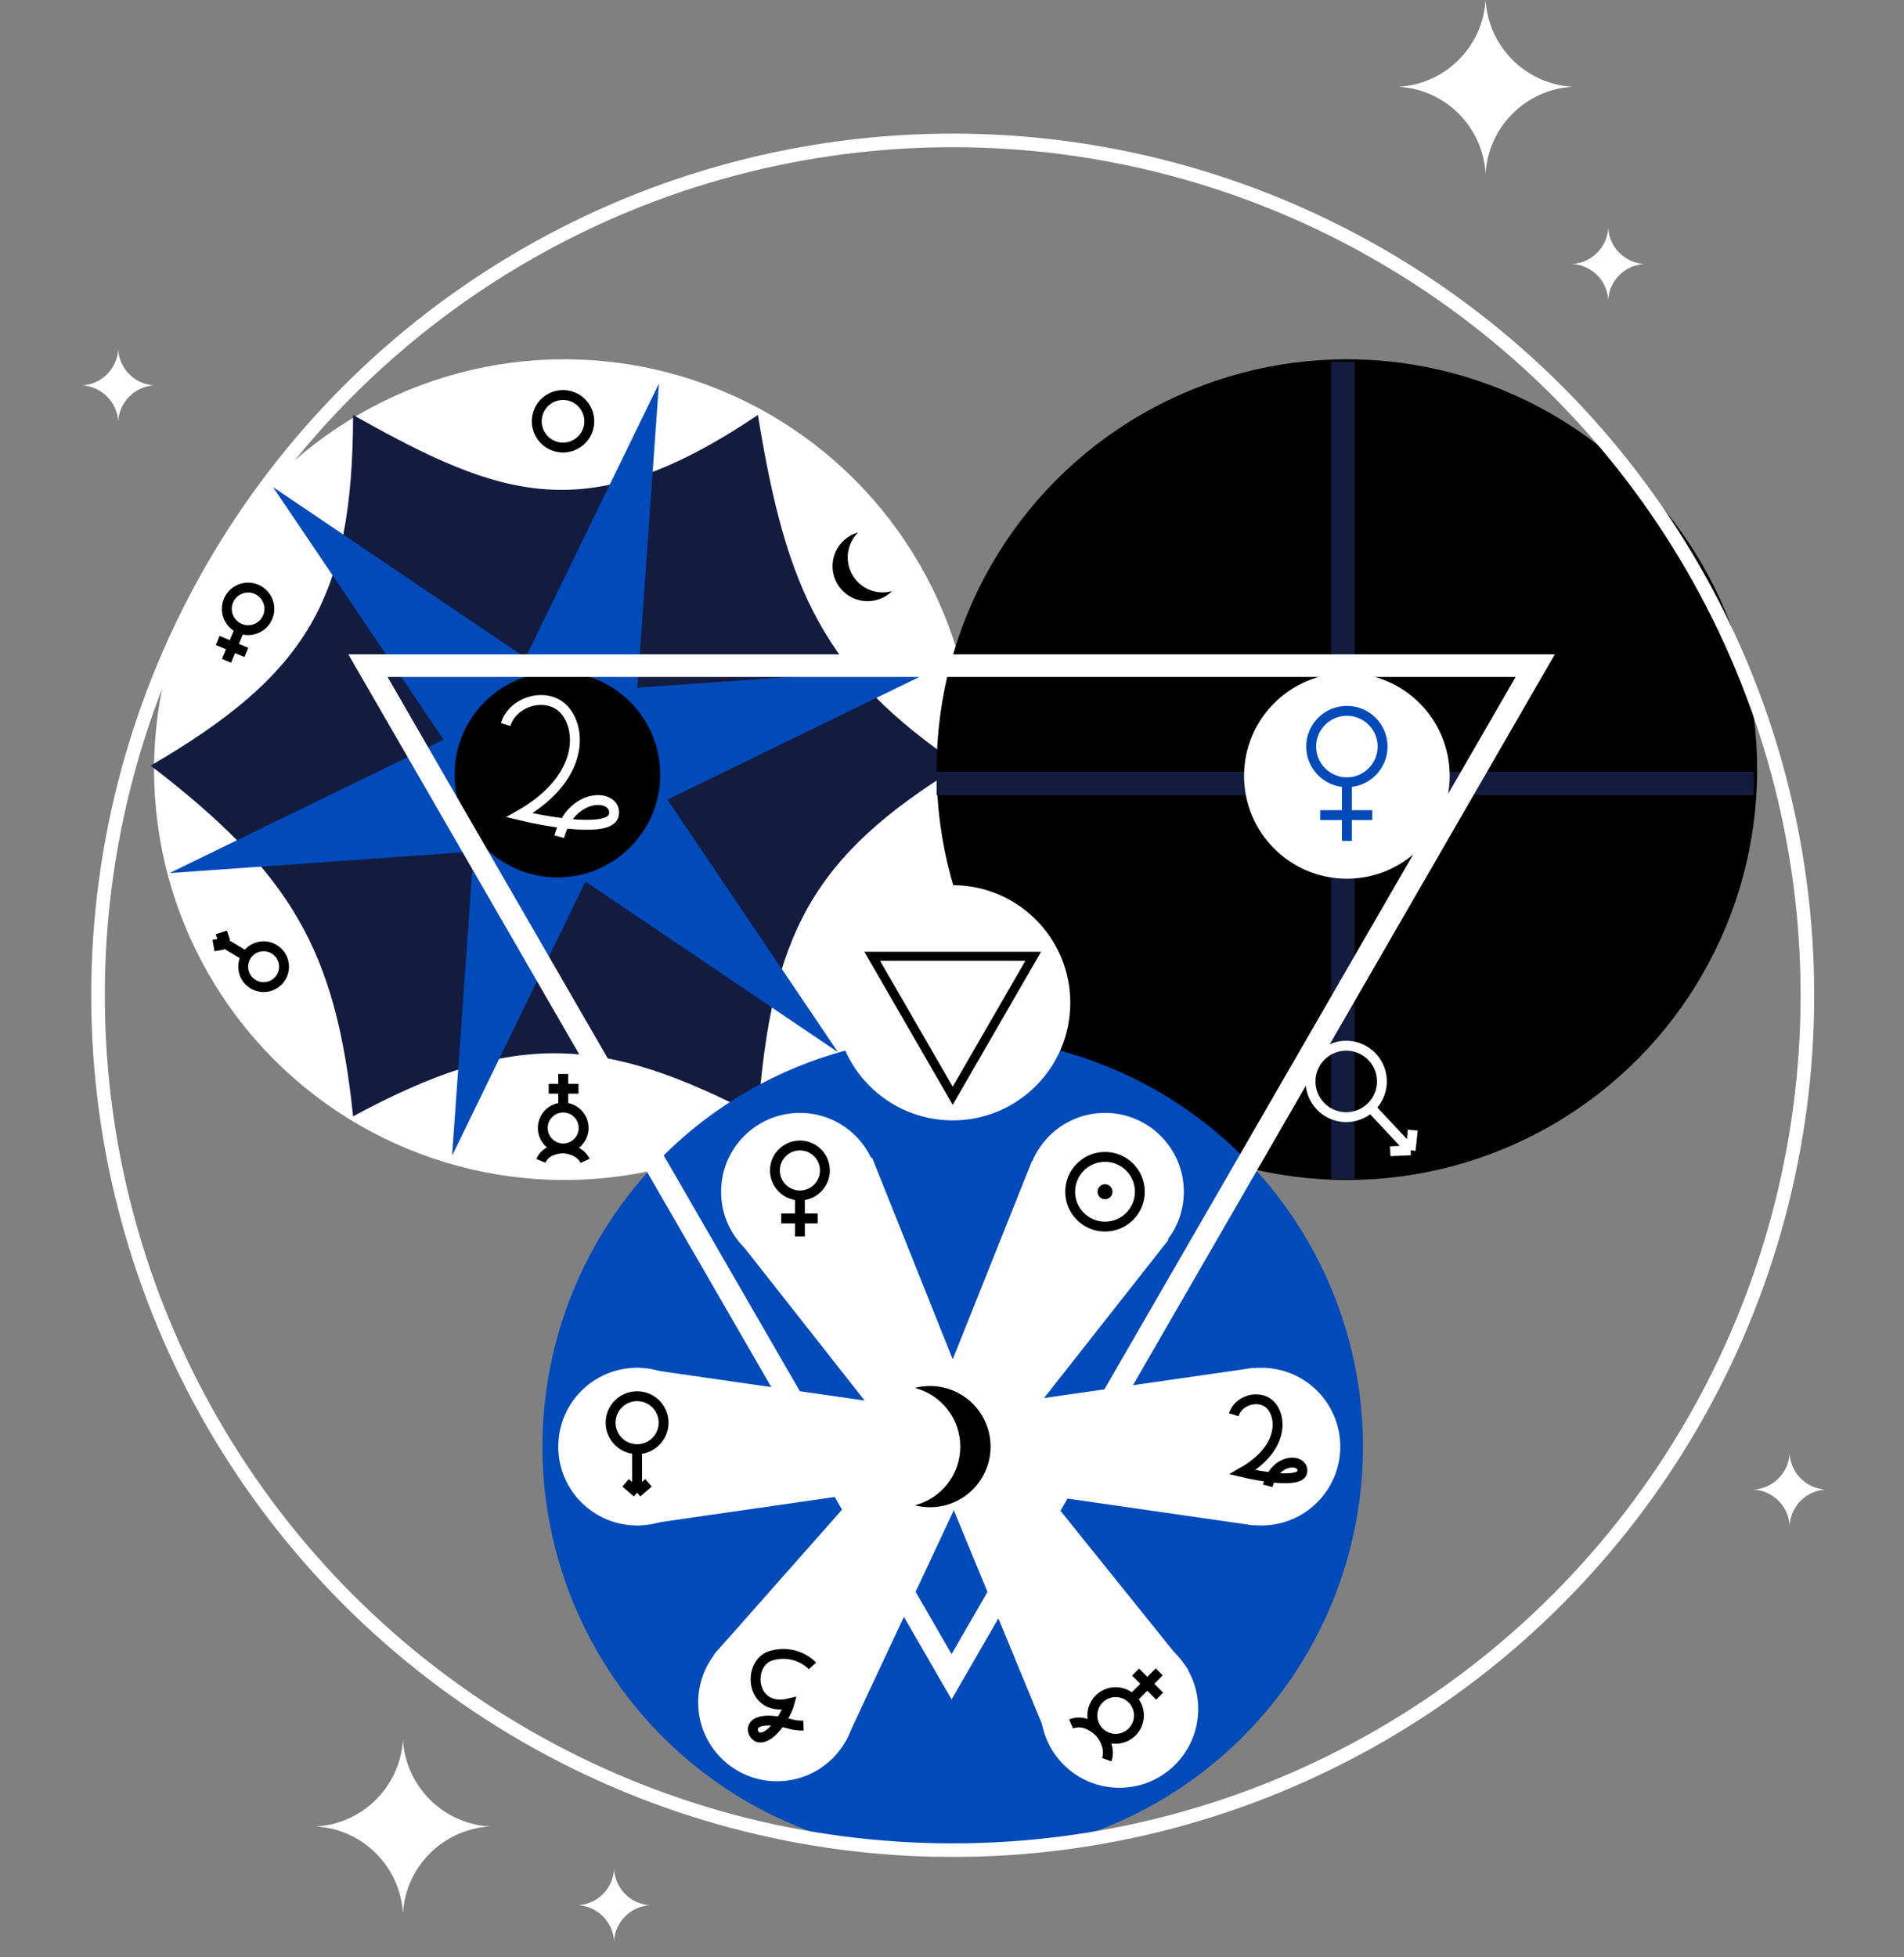
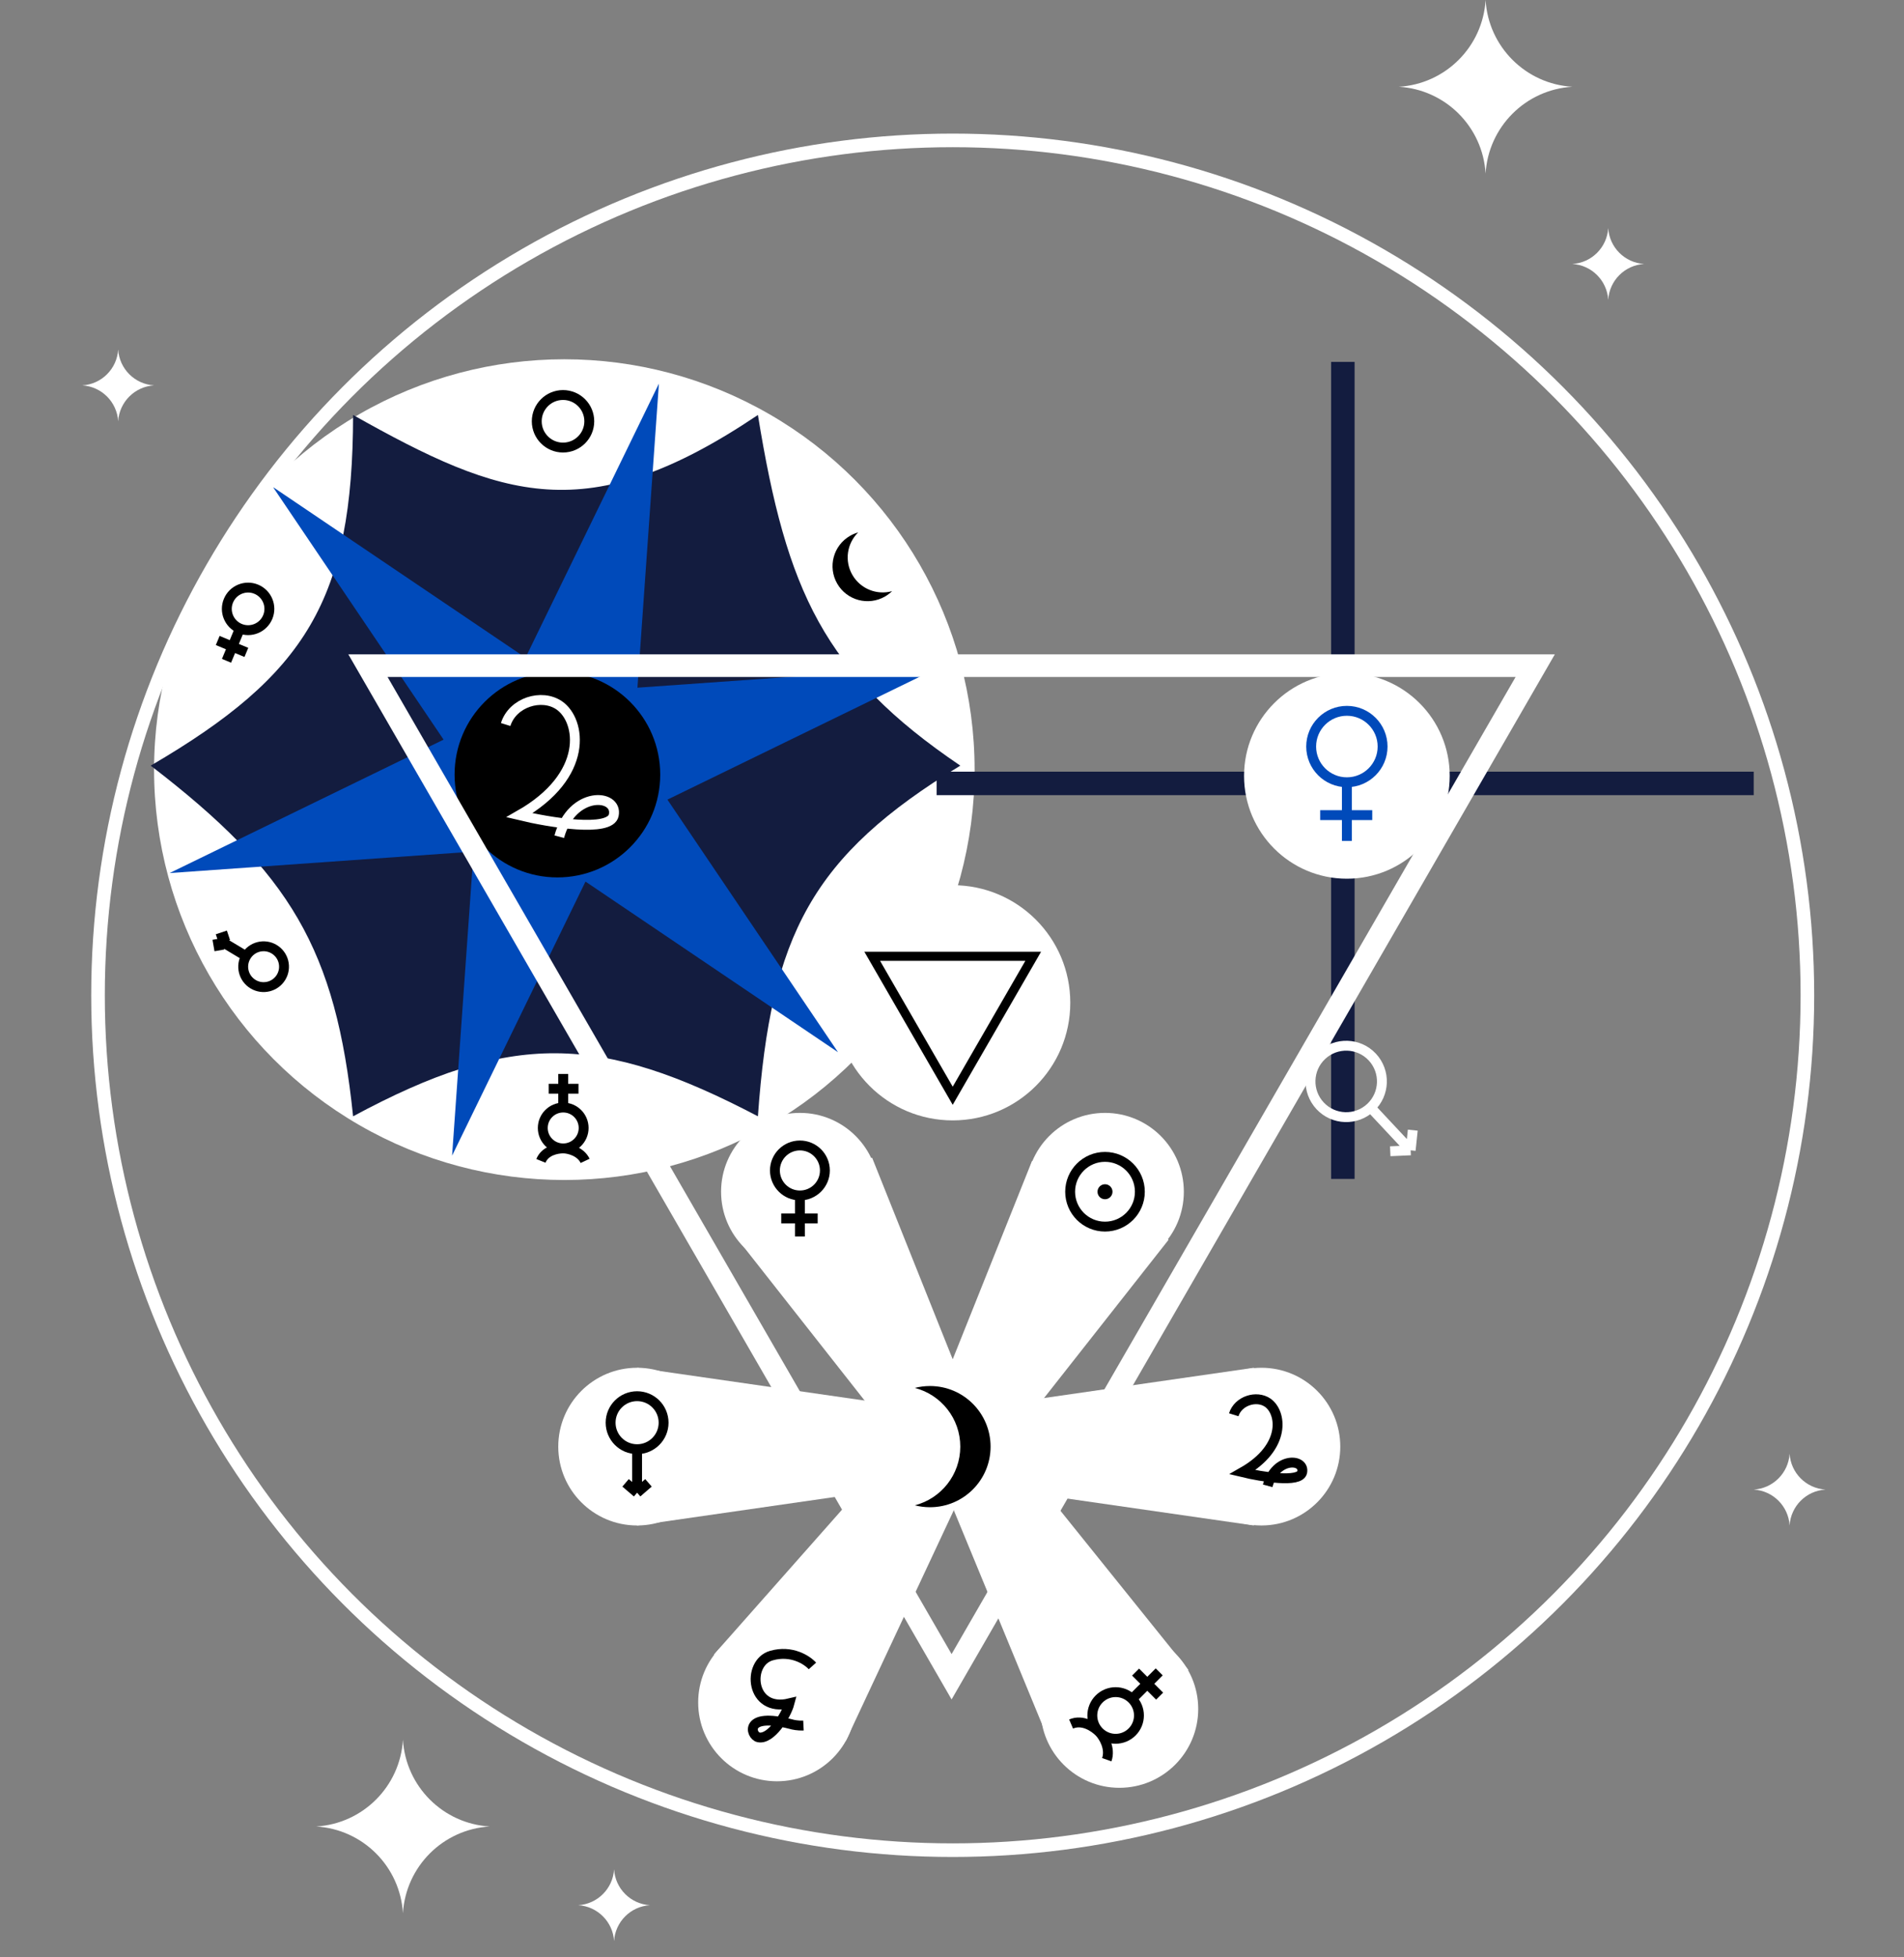
<svg xmlns="http://www.w3.org/2000/svg" width="505" height="519" viewBox="0 0 505 519" fill="none">
  <rect x="0" y="0" width="505" height="519" fill="#808080" stroke="none" />
  <circle cx="149.679" cy="204.085" r="108.817" fill="white" />
  <path d="M93.651 110.038C133.188 132.271 155.823 140.448 201.022 110.038C208.599 156.75 218.507 178.542 254.708 203.024C215.367 226.957 204.439 247.885 201.022 296.011C159.087 274.017 135.584 273.425 93.651 296.011C89.07 251.74 77.066 231.483 39.965 203.024C81.19 178.954 93.588 158.952 93.651 110.038Z" fill="#131C3F" />
-   <circle cx="357.234" cy="204.085" r="108.817" fill="black" />
  <path d="M174.762 101.732L169.066 182.356L249.689 176.659L177.019 212.038L222.264 279.012L155.29 233.767L119.911 306.438L125.608 225.814L44.984 231.51L117.654 196.131L72.409 129.157L139.383 174.403L174.762 101.732Z" fill="#004ABA" />
-   <circle cx="252.689" cy="383.601" r="108.817" fill="#004ABA" />
  <circle cx="147.841" cy="205.395" r="27.27" fill="black" />
  <circle cx="252.688" cy="263.92" r="226.691" stroke="white" stroke-width="3.607" />
  <circle cx="252.688" cy="265.911" r="31.184" fill="white" />
  <path d="M231.339 253.585L274.037 253.585L252.688 290.563L231.339 253.585Z" stroke="black" stroke-width="2.404" />
  <path fill-rule="evenodd" clip-rule="evenodd" d="M236.606 156.757C232.623 157.867 228.242 156.198 226.079 152.451C223.915 148.704 224.66 144.076 227.613 141.18C226.875 141.386 226.151 141.687 225.457 142.088C221.015 144.652 219.494 150.331 222.058 154.772C224.622 159.213 230.301 160.735 234.742 158.171C235.436 157.77 236.059 157.293 236.606 156.757Z" fill="black" />
  <path d="M309.949 328.739L273.731 307.829L242.437 386.075L257.832 394.963L309.949 328.739Z" fill="white" />
  <path d="M189.359 438.732L224.317 461.686L260.049 385.364L245.189 375.607L189.359 438.732Z" fill="white" />
  <path d="M356.169 95.965V312.612M248.417 207.738H465.14" stroke="#131C3F" stroke-width="6.228" />
  <path d="M134.116 192.12C135.952 186.219 143.672 183.843 148.332 187.047C154.157 191.052 156.342 205.616 137.773 216.174C145.717 218.093 161.842 220.78 162.79 216.174C163.975 210.416 151.649 209.626 148.332 221.871" stroke="white" stroke-width="2.621" />
  <path d="M195.086 327.881L231.304 306.971L262.597 385.217L247.203 394.105L195.086 327.881Z" fill="white" />
  <path d="M168.979 404.511L168.979 362.69L252.389 374.713L252.389 392.489L168.979 404.511Z" fill="white" />
  <path d="M332.58 404.511L332.58 362.69L249.17 374.713L249.17 392.489L332.58 404.511Z" fill="white" />
  <path d="M315.219 442.823L279.227 464.12L247.099 386.212L262.398 377.16L315.219 442.823Z" fill="white" />
  <circle cx="357.234" cy="205.737" r="27.27" fill="white" />
  <circle cx="149.33" cy="111.713" r="6.967" stroke="black" stroke-width="2.621" />
  <path fill-rule="evenodd" clip-rule="evenodd" d="M242.645 368.037C249.576 369.821 254.697 376.113 254.697 383.601C254.697 391.089 249.576 397.381 242.645 399.165C243.929 399.495 245.275 399.671 246.662 399.671C255.537 399.671 262.732 392.476 262.732 383.601C262.732 374.726 255.537 367.531 246.662 367.531C245.275 367.531 243.929 367.707 242.645 368.037Z" fill="black" />
  <path d="M63.636 166.667C66.514 167.864 69.817 166.502 71.014 163.624C72.211 160.746 70.848 157.442 67.97 156.245C65.092 155.048 61.789 156.411 60.592 159.289C59.395 162.167 60.758 165.471 63.636 166.667ZM63.636 166.667L60.078 175.224M57.747 169.839L65.345 172.999" stroke="black" stroke-width="2.621" />
  <circle cx="168.98" cy="383.601" r="20.91" fill="white" />
  <circle cx="334.572" cy="383.601" r="20.91" fill="white" />
  <circle cx="293.081" cy="316.015" r="20.91" fill="white" />
  <circle cx="212.161" cy="316.015" r="20.91" fill="white" />
  <circle cx="206.087" cy="451.433" r="20.91" fill="white" />
  <circle cx="296.896" cy="453.163" r="20.91" fill="white" />
  <path d="M327.227 375.157C328.389 371.421 333.277 369.917 336.227 371.945C339.915 374.481 341.299 383.701 329.542 390.386C334.572 391.602 344.781 393.303 345.381 390.386C346.132 386.741 338.327 386.241 336.227 393.994" stroke="black" stroke-width="2.621" />
  <path d="M149.381 293.684C146.388 293.684 143.961 296.11 143.961 299.103C143.961 302.097 146.388 304.523 149.381 304.523M149.381 293.684C152.374 293.684 154.8 296.11 154.8 299.103C154.8 302.097 152.374 304.523 149.381 304.523M149.381 293.684L149.381 284.785M149.381 304.523C150.843 304.523 154.007 305.325 155.191 307.829M149.381 304.523C147.77 304.523 144.561 305.097 143.468 307.829M153.433 288.7L145.531 288.7" stroke="black" stroke-width="2.621" />
  <path d="M357.234 207.433C362.465 207.433 366.706 203.192 366.706 197.961C366.706 192.73 362.465 188.49 357.234 188.49C352.003 188.49 347.763 192.73 347.763 197.961C347.763 203.192 352.003 207.433 357.234 207.433ZM357.234 207.433V222.984M350.153 216.142H363.962" stroke="#004ABA" stroke-width="2.621" />
  <path d="M65.275 253.556C63.737 256.12 64.57 259.445 67.134 260.983C69.698 262.521 73.024 261.689 74.562 259.124C76.099 256.56 75.267 253.234 72.703 251.697C70.138 250.159 66.813 250.991 65.275 253.556ZM65.275 253.556L57.651 248.984M57.651 248.984L60.59 248M57.651 248.984L58.183 252.013" stroke="black" stroke-width="2.621" />
  <path d="M215.482 441.759C214.089 440.206 209.963 437.483 204.612 439.012C197.922 440.923 198.997 454.183 209.39 451.674C208.514 454.979 204.383 461.441 201.134 460.677C199.074 460.192 197.312 453.954 209.736 457.179C210.296 457.366 211.72 457.635 213.102 457.566" stroke="black" stroke-width="2.621" />
  <circle cx="293.081" cy="316.015" r="9.245" stroke="black" stroke-width="2.621" />
  <path d="M363.526 293.68C367.346 290.106 367.546 284.112 363.972 280.292C360.398 276.473 354.405 276.273 350.585 279.847C346.765 283.42 346.566 289.414 350.139 293.234C353.713 297.054 359.707 297.253 363.526 293.68ZM363.526 293.68L374.151 305.036M374.151 305.036L368.735 305.278M374.151 305.036L374.714 299.684" stroke="white" stroke-width="2.621" />
  <path d="M212.161 316.999C215.821 316.999 218.789 314.032 218.789 310.372C218.789 306.711 215.821 303.744 212.161 303.744C208.501 303.744 205.533 306.711 205.533 310.372C205.533 314.032 208.501 316.999 212.161 316.999ZM212.161 316.999V327.881M207.206 323.094H216.869" stroke="black" stroke-width="2.621" />
  <path d="M300.274 450.516C297.859 448.1 293.942 448.1 291.527 450.516C289.111 452.931 289.111 456.847 291.527 459.263M300.274 450.516C302.689 452.931 302.689 456.847 300.274 459.263C297.859 461.678 293.942 461.678 291.527 459.263M300.274 450.516L307.455 443.334M291.527 459.263C292.707 460.442 294.613 463.643 293.548 466.62M291.527 459.263C290.227 457.963 287.174 455.836 284.088 457.159M307.566 449.763L301.189 443.387" stroke="black" stroke-width="2.621" />
  <path d="M168.979 384.283C172.86 384.283 176.006 381.137 176.006 377.257C176.006 373.376 172.86 370.23 168.979 370.23C165.099 370.23 161.953 373.376 161.953 377.257C161.953 381.137 165.099 384.283 168.979 384.283ZM168.979 384.283V395.82M168.979 395.82L165.922 393.206M168.979 395.82L171.997 393.206" stroke="black" stroke-width="2.621" />
  <path d="M97.587 176.504L407.192 176.504L252.39 444.63L97.587 176.504Z" stroke="white" stroke-width="6.011" />
  <circle cx="293.081" cy="316.015" r="1.989" fill="black" />
  <path d="M31.342 92.675V92.675C31.65 97.8 35.737 101.887 40.861 102.194V102.194V102.194C35.737 102.501 31.65 106.589 31.342 111.713V111.713V111.713C31.035 106.589 26.948 102.501 21.824 102.194V102.194V102.194C26.948 101.887 31.035 97.8 31.342 92.675V92.675Z" fill="white" />
  <path d="M426.55 60.476V60.476C426.858 65.601 430.945 69.688 436.069 69.995V69.995V69.995C430.945 70.302 426.858 74.389 426.55 79.514V79.514V79.514C426.243 74.389 422.156 70.302 417.032 69.995V69.995V69.995C422.156 69.688 426.243 65.601 426.55 60.476V60.476Z" fill="white" />
  <path d="M162.87 495.685V495.685C163.178 500.809 167.265 504.896 172.389 505.203V505.203V505.203C167.265 505.511 163.178 509.598 162.87 514.722V514.722V514.722C162.563 509.598 158.476 505.511 153.352 505.203V505.203V505.203C158.476 504.896 162.563 500.809 162.87 495.685V495.685Z" fill="white" />
  <path d="M474.659 385.474V385.474C474.966 390.598 479.053 394.685 484.178 394.993V394.993V394.993C479.053 395.3 474.966 399.387 474.659 404.511V404.511V404.511C474.352 399.387 470.265 395.3 465.14 394.993V394.993V394.993C470.265 394.685 474.352 390.598 474.659 385.474V385.474Z" fill="white" />
  <path d="M394.023 0V0C394.765 12.387 404.645 22.266 417.032 23.009V23.009V23.009C404.645 23.752 394.765 33.631 394.023 46.018V46.018V46.018C393.28 33.631 383.4 23.752 371.014 23.009V23.009V23.009C383.4 22.266 393.28 12.387 394.023 0V0Z" fill="white" />
  <path d="M106.873 461.322V461.322C107.616 473.709 117.495 483.588 129.882 484.331V484.331V484.331C117.495 485.073 107.616 494.953 106.873 507.34V507.34V507.34C106.13 494.953 96.251 485.073 83.864 484.331V484.331V484.331C96.251 483.588 106.13 473.709 106.873 461.322V461.322Z" fill="white" />
</svg>